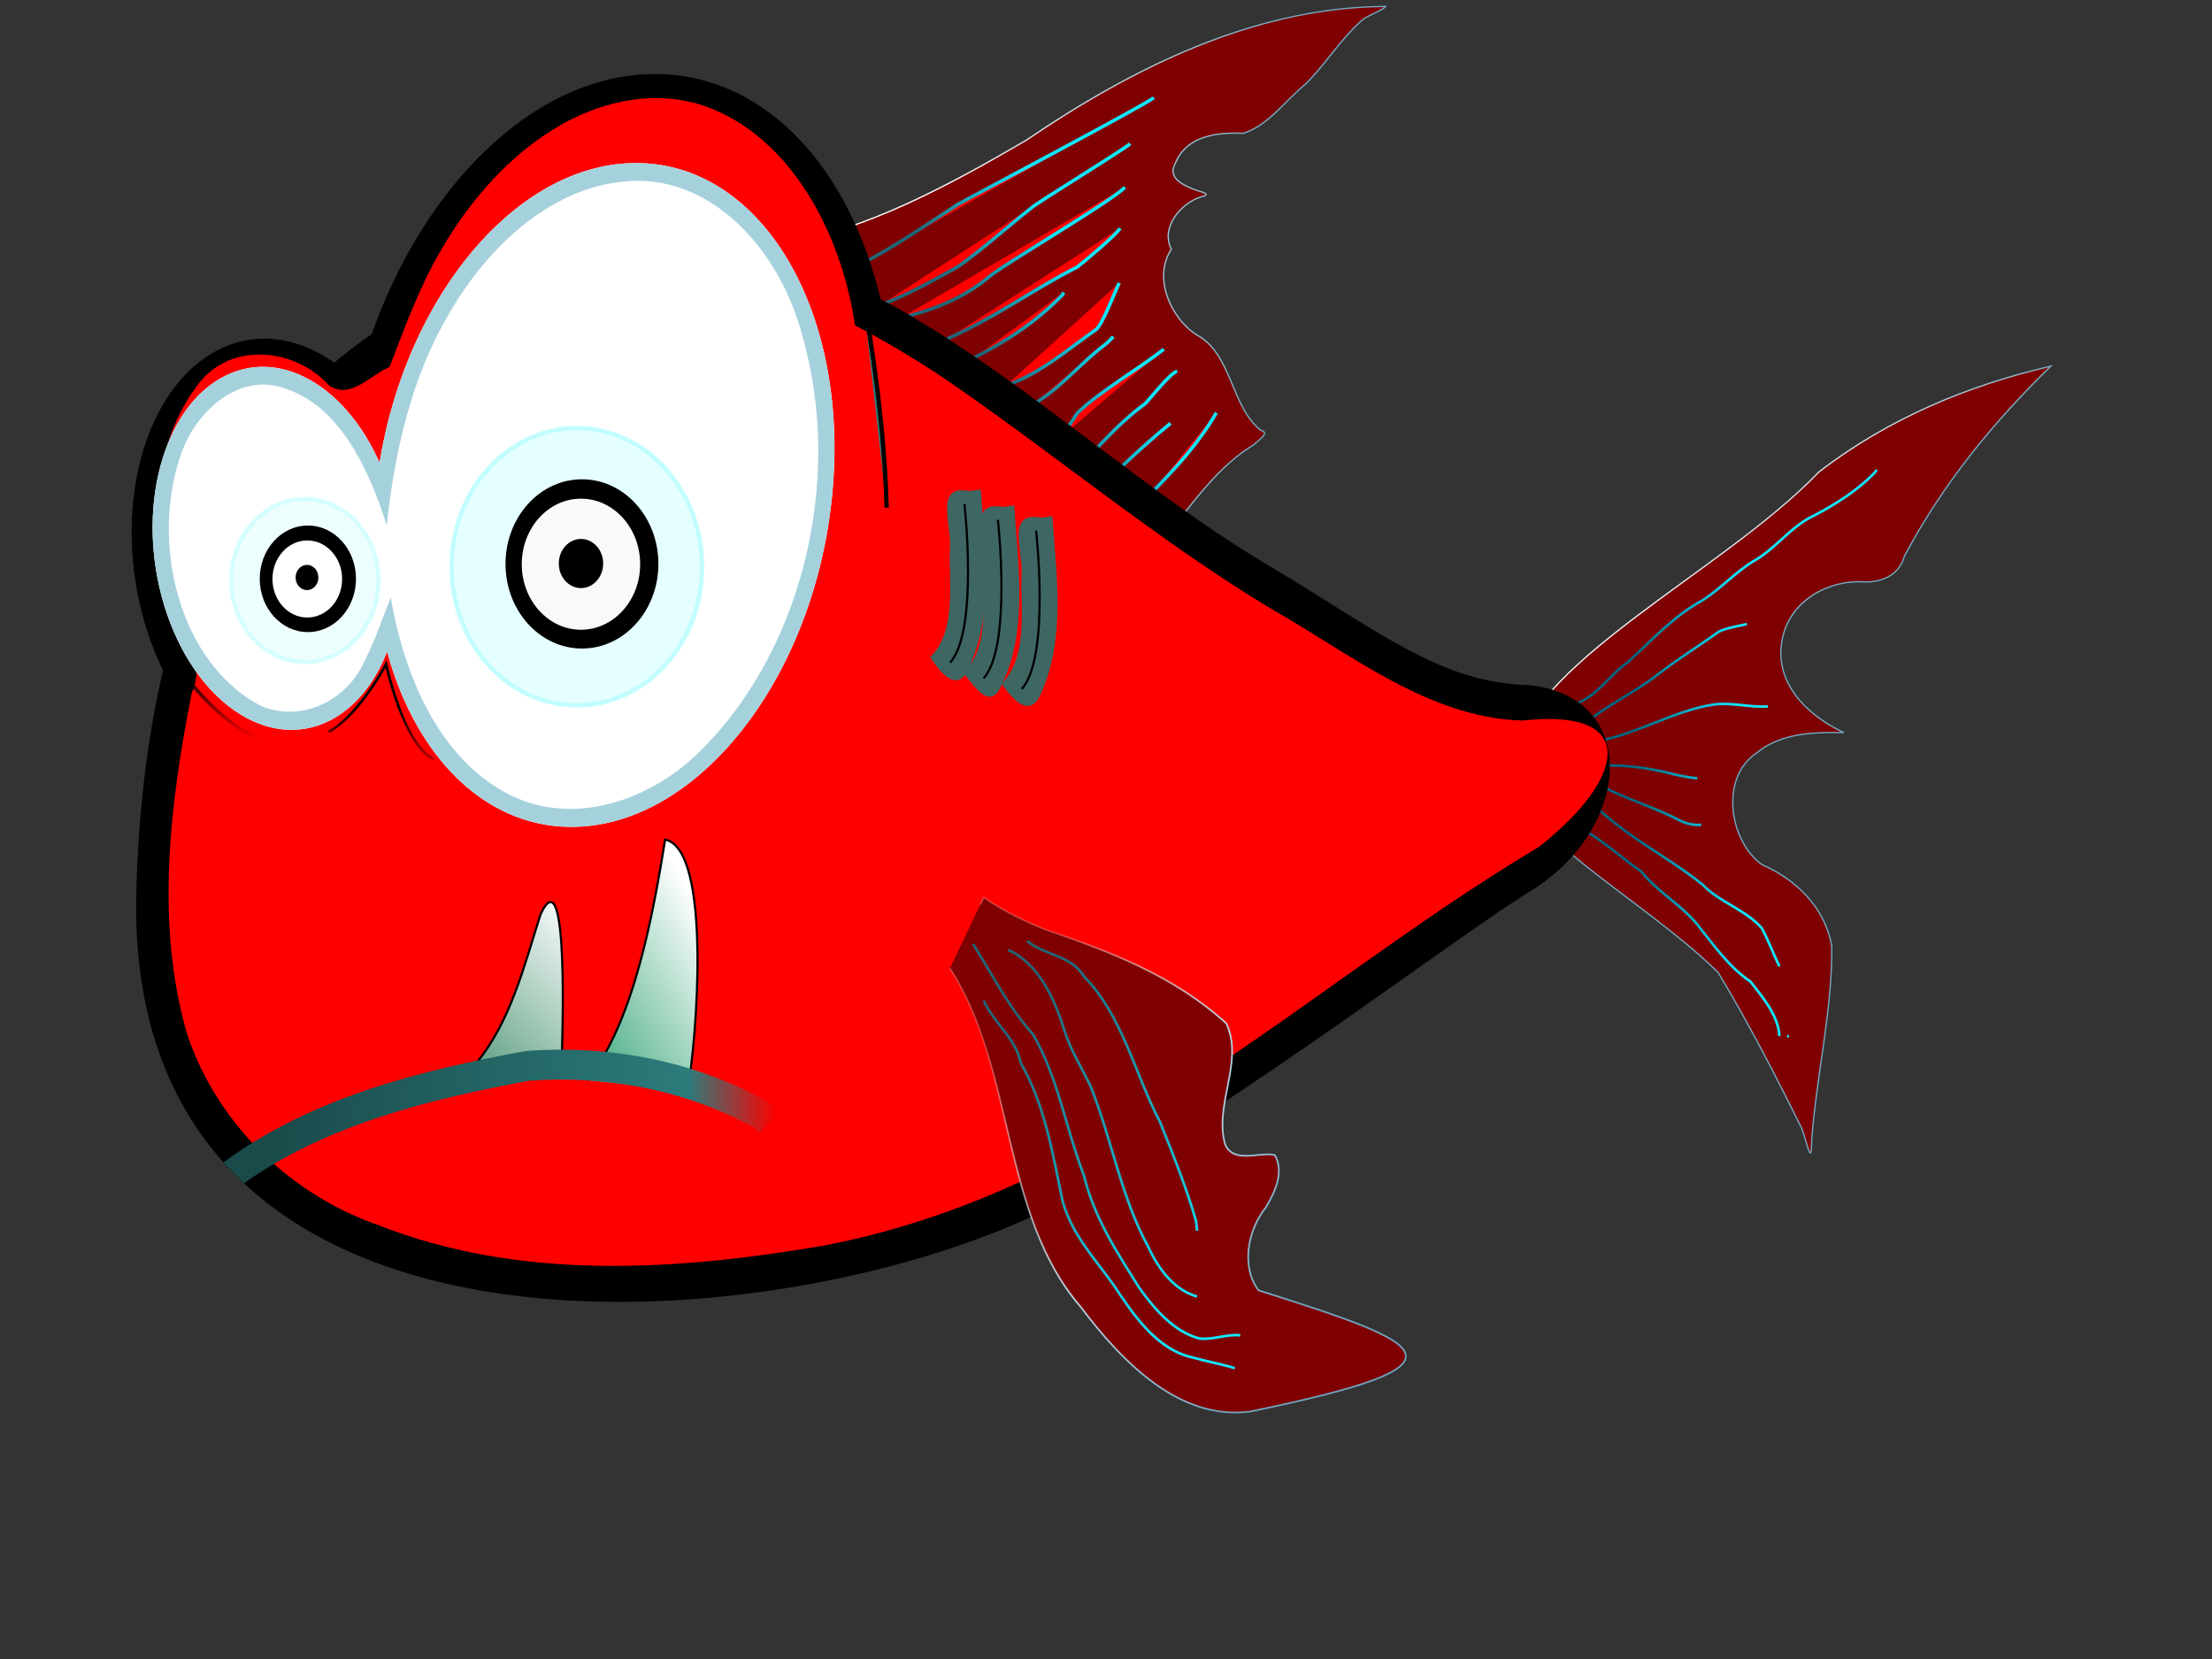
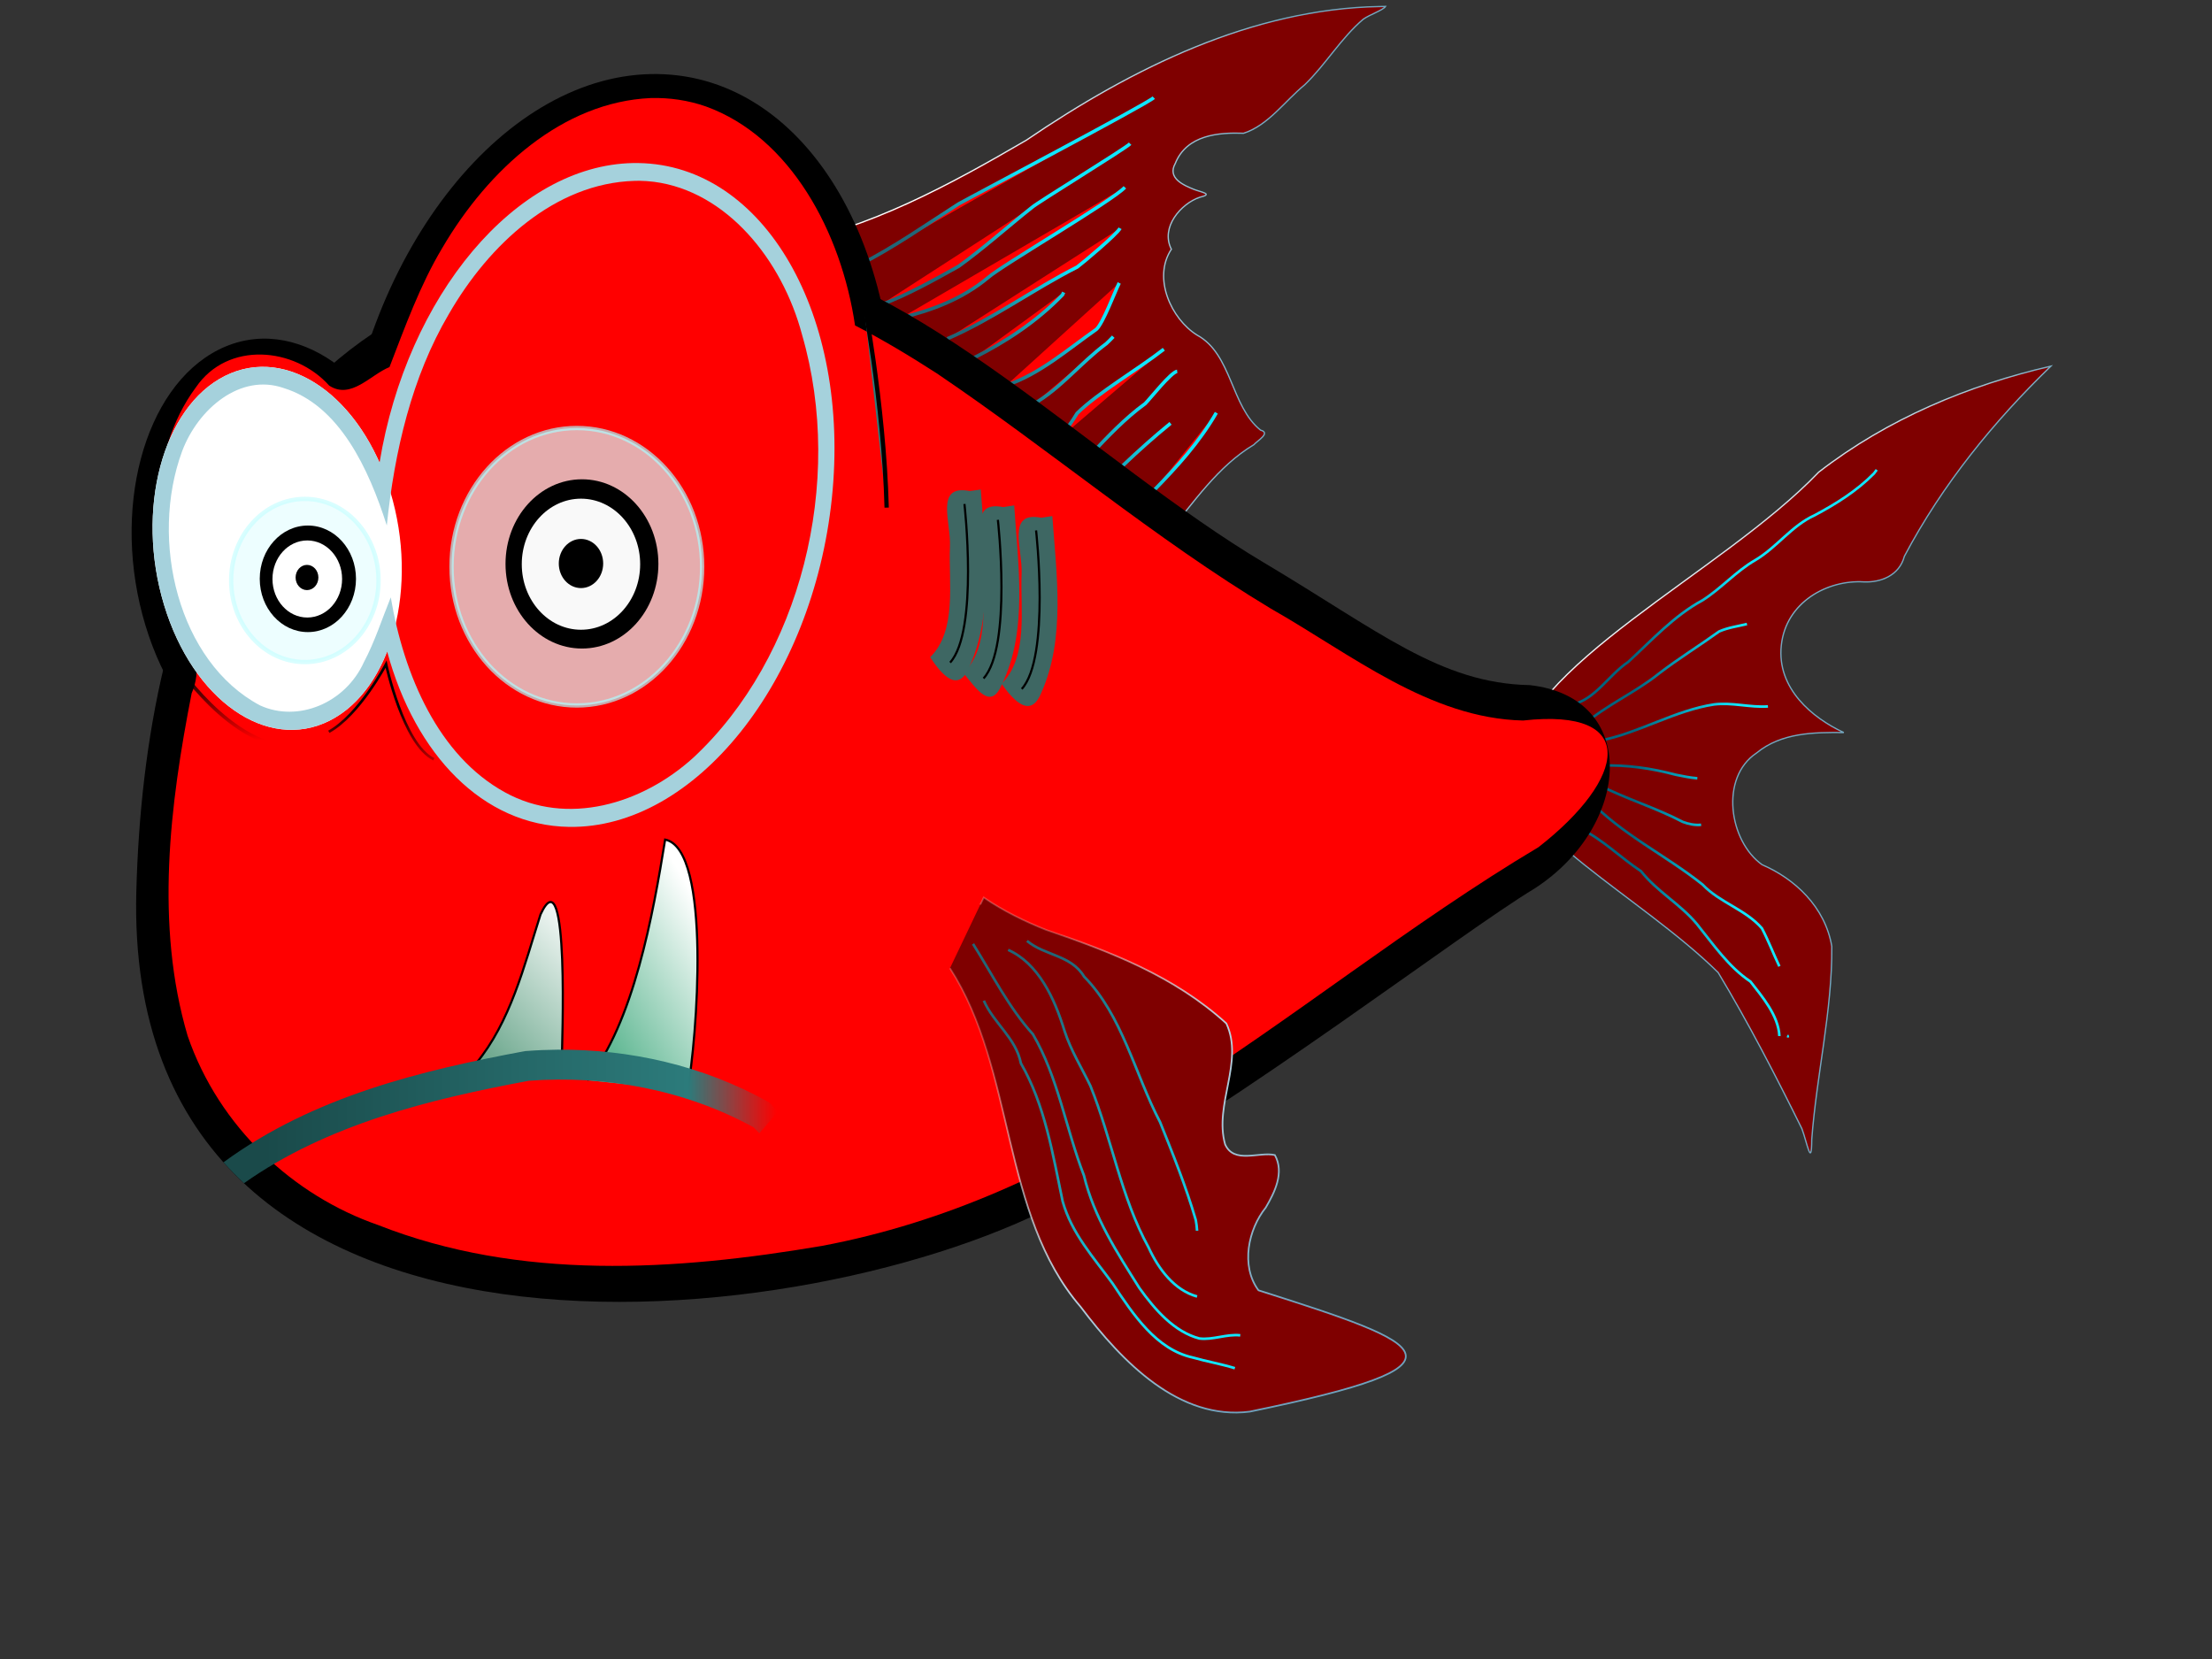
<svg xmlns="http://www.w3.org/2000/svg" xmlns:xlink="http://www.w3.org/1999/xlink" width="2560" height="1920">
  <rect width="100%" height="100%" fill="#333333" stroke="none" />
  <title>Red Crazy Piranha Very Large</title>
  <defs>
    <linearGradient id="linearGradient29344">
      <stop stop-color="#3d8c8c" id="stop29346" offset="0" />
      <stop stop-color="#3d8c8c" stop-opacity="0" id="stop29348" offset="1" />
    </linearGradient>
    <linearGradient id="linearGradient23712">
      <stop stop-color="#216778" offset="0" id="stop23714" />
      <stop stop-color="#0fe7ff" offset="1" id="stop23716" />
    </linearGradient>
    <linearGradient id="linearGradient23706">
      <stop stop-color="#006680" offset="0" id="stop23708" />
      <stop stop-color="#0fe7ff" offset="1" id="stop23710" />
    </linearGradient>
    <linearGradient id="linearGradient16625">
      <stop stop-color="#000000" id="stop16627" offset="0" />
      <stop stop-color="#000000" stop-opacity="0" id="stop16629" offset="1" />
    </linearGradient>
    <linearGradient id="linearGradient15853">
      <stop stop-color="#000000" id="stop15855" offset="0" />
      <stop stop-color="#000000" stop-opacity="0" id="stop15857" offset="1" />
    </linearGradient>
    <linearGradient id="linearGradient13555">
      <stop stop-color="#1a4a4a" id="stop13557" offset="0" />
      <stop stop-color="#2c7b7b" id="stop13944" offset="0.827" />
      <stop stop-color="#2c7b7b" stop-opacity="0" id="stop13559" offset="1" />
    </linearGradient>
    <linearGradient id="linearGradient10467">
      <stop stop-color="#000000" id="stop10469" offset="0" />
      <stop stop-color="#000000" stop-opacity="0" id="stop10471" offset="1" />
    </linearGradient>
    <linearGradient id="linearGradient5406">
      <stop stop-color="#ffffff" stop-opacity="0.235" id="stop5408" offset="0" />
      <stop stop-color="#b7d0de" id="stop8910" offset="0.5" />
      <stop stop-color="#6fa2bd" id="stop5410" offset="1" />
    </linearGradient>
    <linearGradient id="linearGradient5017">
      <stop stop-color="#ffffff" id="stop5019" offset="0" />
      <stop stop-color="#73a8c0" id="stop5021" offset="1" />
    </linearGradient>
    <linearGradient id="linearGradient6810">
      <stop stop-color="#3b8a67" id="stop6812" offset="0" />
      <stop stop-color="#ffffff" id="stop6814" offset="1" />
    </linearGradient>
    <linearGradient id="linearGradient6421">
      <stop stop-color="#63b995" id="stop6423" offset="0" />
      <stop stop-color="#ffffff" id="stop6425" offset="1" />
    </linearGradient>
    <linearGradient y2="0.5" x2="0.542" y1="0.5" x1="0.201" id="linearGradient2887" xlink:href="#linearGradient23706" />
    <linearGradient y2="0.53" x2="0.666" y1="0.702" x1="0.385" id="linearGradient2889" xlink:href="#linearGradient23712" />
    <linearGradient y2="0.871" x2="0.823" y1="0.126" x1="0.217" id="linearGradient2891" xlink:href="#linearGradient23712" />
    <linearGradient y2="1.234" x2="0.917" y1="0.453" x1="0.917" id="linearGradient3867" xlink:href="#linearGradient16625" />
    <linearGradient y2="0.762" x2="Infinity" y1="0.028" x1="Infinity" id="linearGradient3870" xlink:href="#linearGradient15853" />
    <linearGradient y2="Infinity" x2="Infinity" y1="Infinity" x1="Infinity" id="linearGradient3873" xlink:href="#linearGradient10467" />
    <linearGradient y2="0.5" x2="1" y1="0.5" x1="0.073" id="linearGradient3916" xlink:href="#linearGradient13555" />
    <linearGradient y2="0.645" x2="0.728" y1="0.259" x1="0.087" id="linearGradient3921" xlink:href="#linearGradient5406" />
    <linearGradient y2="0.39" x2="1.061" y1="1.075" x1="0.5" id="linearGradient3924" xlink:href="#linearGradient6421" />
    <linearGradient y2="0.271" x2="1.078" y1="1.542" x1="0.5" id="linearGradient3930" xlink:href="#linearGradient6810" />
    <linearGradient y2="0.34" x2="0.5" y1="0.173" x1="0.392" id="linearGradient3941" xlink:href="#linearGradient5017" />
    <linearGradient y2="0.329" x2="0.818" y1="0.298" x1="0.278" id="linearGradient3946" xlink:href="#linearGradient5017" />
    <radialGradient gradientUnits="userSpaceOnUse" gradientTransform="matrix(1,0,0,0.14,0,118.286)" r="57.25" fy="137.5" fx="343.75" cy="137.5" cx="343.75" id="radialGradient29350" xlink:href="#linearGradient29344" />
  </defs>
  <g>
    <title>Layer 1</title>
    <g id="svg_1">
      <path fill="#7f0000" fill-rule="evenodd" stroke="url(#linearGradient3946)" stroke-width="1.5" stroke-miterlimit="4" id="path4824" d="m1596.767,7.553c-147.165,2.68 -285.753,70.755 -409.026,154.739c-89.356,52.097 -181.793,102.26 -282.237,120.95c-27.971,46.489 -9.773,105.098 -13.765,157.135c3.651,43.851 33.865,81.261 70.288,97.156c52.662,59.755 104.625,135.806 184.311,150.651c72.448,15.746 155.517,-4.278 203.933,-68.841c30.791,-37.64 59.479,-79.972 100.789,-104.657c4.472,-4.942 19.995,-13.658 7.767,-16.922c-34.428,-27.566 -33.049,-88.055 -73.51,-110.016c-29.729,-18.502 -51.664,-65.959 -29.677,-99.317c-13.019,-25.559 11.502,-52.93 32.703,-60.087c16.325,-3.85 2.653,-5.69 -6.345,-9.078c-12.114,-4.844 -31.39,-13.079 -21.867,-30.044c13.354,-33.323 50.47,-36.039 79.172,-35.015c28.484,-9.177 47.508,-37.143 70.692,-56.12c24.257,-23.429 42.248,-54.361 67.834,-75.942c7.574,-5.287 22.679,-10.339 25.675,-14.698c-2.245,0.036 -4.491,0.072 -6.736,0.108z" />
      <path fill="#ff0000" fill-rule="evenodd" stroke="url(#linearGradient2889)" stroke-width="4" stroke-miterlimit="4" id="path22066" d="m1018.928,352.967c31.333,-11.589 60.986,-28.278 90.381,-44.685c29.347,-21.079 56.497,-45.697 84.923,-68.173c5.764,-5.407 108.201,-68.091 113.715,-73.807m-264.721,201.338c35.684,-8.478 71.075,-21.918 100.452,-46.538c15.566,-13.823 144.361,-89.106 158.178,-104.338m-205.616,175.329c52.389,-22.52 99.51,-57.272 150.479,-83.076c6.073,-4.453 45.892,-37.822 49.555,-44.85m-169.108,149.934c37.096,-18.673 72.708,-42.039 102.572,-72.989l1.248,-2.817m-66.268,107.596c38.484,-12.905 70.508,-41.159 103.971,-64.635c7.649,-6.464 21.723,-44.149 26.625,-53.806m-300.684,-20.944c39.847,-20.126 76.849,-46.244 114.649,-70.437c8.59,-5.087 218.669,-115.897 226.007,-123.073m-139.642,354.904c31.634,-18.05 55.345,-48.479 84.703,-70.208c2.774,-2.576 5.481,-5.244 8.073,-8.044m58.504,14.498c-29.96,23.448 -76.137,50.206 -100.393,74.2c-6.008,10.09 -13.05,19.348 -19.962,28.679m35.343,19.563c19.985,-21.233 40.147,-42.576 63.37,-59.433c5.298,-5.115 29.845,-36.47 37.104,-37.419m-62.922,109.079c17.859,-17.041 36.229,-33.438 55.223,-48.907m-19.881,78.251c26.828,-27.388 53.166,-56.272 72.895,-90.478" />
      <path fill="#7f0000" fill-rule="nonzero" stroke="url(#linearGradient3941)" stroke-width="1.5" stroke-miterlimit="4" stroke-dashoffset="0" id="path8912" d="m1988.451,1125.504c35.047,58.241 66.707,119.617 96.925,180.776c5.949,15.837 11.247,46.607 11.406,12.483c5.515,-74.616 23.776,-148.716 23.202,-223.43c-7.729,-45.975 -43.134,-78.471 -80.627,-94.564c-38.202,-27.182 -49.333,-100.753 -6.479,-129.297c28.755,-23.676 66.524,-24.003 100.978,-23.676c-36.668,-17.029 -77.602,-51.158 -72.333,-100.737c5.298,-50.396 53.695,-76.261 95.666,-73.615c19.434,0.789 40.938,-7.284 46.8,-29.659c44.403,-83.904 103.955,-156.488 169.543,-220.032c-95.168,22.018 -188.755,60.754 -268.711,122.692c-113.121,117.984 -344.185,223.517 -354.534,340.783c-6.441,72.945 149.134,150.431 238.165,238.276l0,0z" />
      <path fill="none" fill-rule="evenodd" stroke="url(#linearGradient2887)" stroke-width="3" stroke-miterlimit="4" id="path22901" d="m1820.773,815.141c26.126,-6.668 41.43,-34.266 63.575,-49.031c27.497,-25.353 53.285,-53.644 85.797,-71.234c21.636,-13.607 38.965,-33.785 61.159,-46.557c24.79,-14.562 42.472,-40.165 68.774,-51.951c24.455,-13.021 48.602,-28.034 68.641,-48.334l3.274,-4.328m-340.177,295.889c27.253,-23.855 60.316,-37.681 88.134,-60.079c22.618,-17.359 46.782,-32.24 69.63,-48.7c10.313,-4.562 21.432,-5.958 32.204,-8.599m-192.178,237.2c25.398,12.095 45.97,33.323 69.502,48.812c19.03,23.902 45.157,37.764 64.621,61.024c19.32,23.987 36.799,49.79 62.065,66.7c13.607,17.499 32.451,39.379 33.541,63.11m8.836,0l0.952,0.273l1.257,-0.273m-231.939,-273.881c38.762,40.83 88.81,64.128 131.88,98.469c20.247,21.26 49.684,28.661 68.828,50.781c7.457,14.225 13.246,29.409 20.185,43.934m-209.849,-210.301c32.019,16.418 66.254,26.504 98.109,43.17c6.787,2.513 13.998,4.045 21.174,3.292m-114.865,-97.815c44.402,-9.274 84.923,-34.56 129.72,-41.44c20.958,-2.604 41.566,3.718 62.457,2.314m-192.178,68.47c28.957,-1.095 57.585,3.202 85.649,10.624c8.214,1.688 16.452,3.386 24.798,4.048" />
      <path fill="#000000" fill-rule="nonzero" stroke-width="10" stroke-miterlimit="4" stroke-dashoffset="0" id="path4789" d="m768.975,292.123c-476.191,4.061 -602.083,390.658 -611.217,739.743c-15.627,606.121 786.544,517.595 1078.53,354.796c206.389,-115.066 451.719,-305.222 540.022,-358.558c112.287,-72.907 121.034,-221.046 -5.857,-235.189c-103.766,-2.063 -174.401,-62.471 -307.579,-141.671c-194.197,-115.491 -408.244,-337.494 -593.935,-354.798c-34.931,-3.254 -68.222,-4.594 -99.964,-4.323l0,0z" />
      <path fill="#000000" fill-rule="nonzero" stroke-width="9.457" stroke-miterlimit="4" stroke-dashoffset="0" d="m1030.796,553.136c-26.72,255.463 -190.699,460.362 -366.258,457.667c-175.559,-2.7 -296.222,-211.981 -269.502,-467.439c26.72,-255.46 190.704,-460.364 366.263,-457.665c175.559,2.699 296.217,211.978 269.497,467.437l0,0z" id="path4758" />
      <path fill="#000000" fill-rule="nonzero" stroke-width="9.457" stroke-miterlimit="4" stroke-dashoffset="0" d="m483.634,565.905c40.228,132.701 2.265,275.652 -84.792,319.29c-87.057,43.638 -190.242,-28.562 -230.47,-161.264c-40.228,-132.701 -2.265,-275.652 84.792,-319.29c87.057,-43.638 190.242,28.562 230.47,161.263z" id="path4785" />
      <path fill="#ff0000" fill-rule="nonzero" stroke-width="9.457" stroke-miterlimit="4" stroke-dashoffset="0" d="m753.01,113.482c-101.662,4.515 -187.769,82.28 -241.127,173.454c-25.662,42.832 -42.923,90.793 -61.112,137.898c-22.15,8.932 -44.423,37.879 -69.702,21.506c-40.143,-44.691 -117.559,-51.942 -154.341,1.945c-57.288,76.994 -53.548,191.491 -14.253,276.553c14.548,22.316 20.715,51.864 9.351,77.422c-25.363,129.163 -42.583,268.249 -4.665,396.576c36.503,106.253 123.163,185.203 220.236,218.843c164.31,64.828 344.164,53.024 513.981,24.208c141.619,-26.647 276.715,-87.268 398.609,-170.529c145.919,-91.661 282.644,-202.775 430.595,-290.933c101.964,-79.513 117.106,-161.619 -17.865,-146.544c-108.459,-2.499 -198.845,-76.645 -291.785,-129.428c-134.397,-80.895 -256.341,-184.177 -386.787,-272.379c-30.597,-19.771 -62.43,-38.877 -94.596,-55.44c-15.807,-107.8 -74.9,-218.15 -172.596,-253.426c-20.647,-7.209 -42.143,-10.307 -63.943,-9.726z" id="path10475" />
      <g fill="#3e6763" id="g27390">
        <path fill="#3e6763" fill-rule="evenodd" stroke-width="2.5" stroke-miterlimit="4" d="m1161.065,586.868c-40.678,-7.937 -21.596,35.931 -23.038,63.979c-1.679,42.317 8.603,96.943 -23.043,128.17c14.691,17.269 31.491,44.353 44.518,12.968c30.517,-62.667 18.556,-138.846 14.252,-207.06c-4.231,0.648 -8.463,1.296 -12.689,1.944l0,0z" id="path27366" />
        <path fill="#3e6763" fill-rule="evenodd" stroke-width="2.5" stroke-miterlimit="4" d="m1205.188,599.188c-40.832,-8.008 -21.601,36.258 -22.84,64.409c-1.684,42.181 8.062,96.529 -23.236,127.74c14.73,20.655 33.991,40.803 46.274,9.729c27.868,-62.52 17.321,-136.652 12.496,-203.821c-4.231,0.648 -8.463,1.296 -12.694,1.944l0,0z" id="path27368" />
        <path fill="#3e6763" fill-rule="evenodd" stroke-width="2.5" stroke-miterlimit="4" d="m1122.404,568.282c-41.228,-8.052 -21.345,36.611 -23.038,64.627c-1.66,42.088 8.424,96.578 -22.845,127.74c14.46,22.021 33.122,41.778 45.691,10.371c28.042,-62.683 17.557,-137.033 12.887,-204.469c-4.231,0.577 -8.463,1.154 -12.694,1.731l0,0z" id="path27370" />
      </g>
      <path fill="url(#radialGradient29350)" fill-rule="nonzero" stroke-linecap="square" marker-start="none" marker-mid="none" marker-end="none" stroke-miterlimit="4" stroke-dashoffset="0" d="m1440.574,734.925c-13.804,26.464 -129.767,-19.043 -259.008,-101.652c-129.246,-82.603 -222.827,-171.023 -209.024,-197.488c13.799,-26.465 129.762,19.046 259.003,101.651c129.246,82.603 222.828,171.026 209.029,197.489l0,0z" id="path24433" />
      <path fill="url(#linearGradient3930)" fill-rule="evenodd" stroke="#000000" stroke-width="2.5" stroke-miterlimit="4" id="path5239" d="m550.8,1230.948c39.942,-48.212 55.656,-112.591 74.768,-172.697c33.861,-72.965 24.634,155.877 24.706,166.579" />
      <path fill="#ffffff" fill-rule="nonzero" stroke-width="9.457" stroke-miterlimit="4" stroke-dashoffset="0" d="m451.698,569.008c33.405,110.193 1.881,228.898 -70.41,265.134c-72.291,36.236 -157.975,-23.718 -191.379,-133.911c-33.405,-110.193 -1.881,-228.898 70.41,-265.134c72.291,-36.236 157.975,23.718 191.379,133.911z" id="path4787" />
-       <path fill="#ffffff" fill-rule="nonzero" stroke-width="9.457" stroke-miterlimit="4" stroke-dashoffset="0" d="m962.709,576.9c-22.188,212.131 -158.355,382.28 -304.138,380.039c-145.783,-2.241 -245.977,-176.024 -223.789,-388.154c22.188,-212.131 158.355,-382.28 304.138,-380.039c145.783,2.241 245.977,176.024 223.789,388.154z" id="path3417" />
      <path fill="url(#linearGradient3924)" fill-rule="evenodd" stroke="#000000" stroke-width="2.5" stroke-miterlimit="4" id="path5241" d="m679.587,1250.1c53.685,-66.025 76.309,-192.331 90.2,-278.424c54.371,11.064 36.65,232.775 25.852,290.66" />
      <path fill="#7f0000" fill-rule="evenodd" stroke="url(#linearGradient3921)" stroke-width="1.943" stroke-miterlimit="4" id="path4812" d="m1099.398,1120.525c76.16,117.769 58.563,284.487 151.357,392.05c48.443,64.259 114.137,131.496 195.676,121.127c267.165,-55.055 209.792,-77.041 10.034,-140.398c-20.91,-28.221 -11.848,-70.602 8.433,-95.753c10.183,-17.369 21.841,-40.433 10.508,-60.782c-18.224,-4.138 -47.321,10.66 -57.571,-12.432c-13.031,-46.088 22.161,-95.59 1.44,-139.891c-60.562,-55.055 -134.602,-83.156 -208.367,-108.164c-25.029,-9.958 -49.583,-21.922 -72.424,-37.55c-1.315,2.727 -2.631,5.453 -3.947,8.18" />
      <path fill="url(#linearGradient3916)" fill-rule="evenodd" stroke-width="10" stroke-miterlimit="4" id="path4847" d="m644.94,1214.831c-11.941,0.104 -23.878,0.604 -35.727,1.514l-0.782,0l-0.782,0.109c-118.829,22.157 -244.438,52.089 -349,128.714c7.556,8.444 15.483,16.506 23.723,24.204c96.766,-68.296 214.635,-97.084 329.571,-118.55c88.81,-6.702 181.252,10.469 260.359,53.924c2.186,2.297 4.357,4.519 6.542,6.811l21.475,-25.07c-2.774,-2.913 -5.519,-5.847 -8.294,-8.754l-1.66,-1.731l-2.05,-1.187c-74.803,-41.604 -159.777,-60.701 -243.376,-59.983l0,0z" />
      <path fill="none" fill-rule="evenodd" stroke="#000000" stroke-width="2.5" stroke-miterlimit="4" id="path11234" d="m1154.859,601.611c0,0 16.579,146.828 -16.579,183.534" />
      <path fill="none" fill-rule="evenodd" stroke="#000000" stroke-width="2.5" stroke-miterlimit="4" d="m1199.069,613.847c0,0 16.579,146.828 -16.579,183.535" id="path11236" />
      <path fill="none" fill-rule="evenodd" stroke="#000000" stroke-width="2.5" stroke-miterlimit="4" id="path11238" d="m1116.174,583.258c0,0 16.579,146.828 -16.579,183.535" />
      <path opacity="0.676" fill="#d9feff" fill-rule="nonzero" stroke="#acfdff" stroke-width="5" stroke-miterlimit="4" stroke-dashoffset="0" d="m812.62,655.904c0,88.668 -64.93,160.548 -145.026,160.548c-80.095,0 -145.026,-71.88 -145.026,-160.548c0,-88.668 64.93,-160.548 145.026,-160.548c80.095,0 145.026,71.88 145.026,160.548z" id="path5414" />
      <path fill="#000000" fill-rule="nonzero" stroke-width="5" stroke-miterlimit="4" stroke-dashoffset="0" d="m761.976,652.627c0,54.086 -39.606,97.931 -88.463,97.931c-48.857,0 -88.463,-43.845 -88.463,-97.931c0,-54.086 39.606,-97.931 88.463,-97.931c48.857,0 88.463,43.845 88.463,97.931z" id="path7335" />
      <path fill="#f9f9f9" fill-rule="nonzero" stroke-width="5" stroke-miterlimit="4" stroke-dashoffset="0" d="m740.879,652.971c0,41.889 -30.675,75.847 -68.514,75.847c-37.839,0 -68.514,-33.958 -68.514,-75.847c0,-41.889 30.675,-75.847 68.514,-75.847c37.839,0 68.514,33.958 68.514,75.847z" id="path6952" />
      <path fill="#000000" fill-rule="nonzero" stroke-width="5" stroke-miterlimit="4" stroke-dashoffset="0" d="m698.072,652.164c0,15.703 -11.499,28.434 -25.685,28.434c-14.185,0 -25.685,-12.73 -25.685,-28.434c0,-15.704 11.499,-28.434 25.685,-28.434c14.185,0 25.685,12.73 25.685,28.434z" id="path7337" />
      <path opacity="0.676" fill="#e5feff" fill-rule="nonzero" stroke="#c7feff" stroke-width="5" stroke-miterlimit="4" stroke-dashoffset="0" d="m438.108,671.798c0,52.145 -38.185,94.416 -85.288,94.416c-47.103,0 -85.288,-42.272 -85.288,-94.416c0,-52.145 38.185,-94.416 85.288,-94.416c47.103,0 85.288,42.271 85.288,94.416z" id="path7347" />
      <path fill="#000000" fill-rule="nonzero" stroke-width="5" stroke-miterlimit="4" stroke-dashoffset="0" d="m411.999,669.871c0,34.054 -24.937,61.66 -55.698,61.66c-30.761,0 -55.698,-27.606 -55.698,-61.66c0,-34.054 24.937,-61.66 55.698,-61.66c30.761,0 55.698,27.606 55.698,61.66z" id="path7349" />
      <path fill="#ffffff" fill-rule="nonzero" stroke-width="5" stroke-miterlimit="4" stroke-dashoffset="0" d="m395.918,670.074c0,24.634 -18.039,44.605 -40.292,44.605c-22.253,0 -40.292,-19.97 -40.292,-44.605c0,-24.634 18.039,-44.605 40.292,-44.605c22.253,0 40.292,19.97 40.292,44.605z" id="path7351" />
      <path fill="#a5d1dc" fill-rule="nonzero" stroke-width="9.457" stroke-miterlimit="4" stroke-dashoffset="0" id="path7355" d="m732.51,188.7c-135.557,2.646 -261.594,153.605 -293.259,346.798c-39.139,-88.33 -114.405,-132.745 -178.941,-100.396c-72.251,36.217 -103.771,154.962 -70.384,265.096c33.387,110.139 119.085,170.116 191.341,133.902c29.677,-14.879 52.508,-43.661 66.77,-80.082c32.485,119.481 110.878,201.425 210.572,202.955c145.708,2.243 281.916,-168.059 304.096,-380.083c22.175,-212.02 -78.046,-385.949 -223.754,-388.189c-2.157,-0.033 -4.289,-0.042 -6.441,0l0,0zm7.319,20.533c5.722,0.053 11.406,0.504 17.085,1.188c83.985,10.913 148.343,90.243 171.328,177.02c49.647,170.867 -1.814,373.773 -125.637,489.236c-59.682,54.239 -146.475,79.832 -218.186,40.313c-77.269,-42.355 -117.039,-135.96 -132.184,-225.651c-10.214,25.119 -18.479,51.321 -31.139,75.106c-21.383,47.151 -76.183,70.065 -120.176,49.928c-94.541,-50.167 -128.358,-190.766 -90.103,-294.274c18.426,-48.934 67.354,-90.416 117.343,-73.057c64.927,19.997 98.585,93.739 119.486,159.079c8.935,-85.858 28.862,-171.796 71.754,-244.564c46.694,-81.161 123.35,-151.537 214.673,-154.217c1.901,-0.066 3.85,-0.126 5.756,-0.108l0,0z" />
      <path fill="#2c7b7b" fill-rule="evenodd" stroke="url(#linearGradient3873)" stroke-width="5" stroke-miterlimit="4" id="path7369" d="m998.042,338.486c0,0 24.991,127.956 28.115,248.995" />
      <path fill="none" fill-rule="evenodd" stroke="url(#linearGradient3870)" stroke-width="4" stroke-miterlimit="4" id="path15089" d="m206.039,771.125c0,0 75.104,112.487 154.626,90.478" />
      <path fill="none" fill-rule="evenodd" stroke="url(#linearGradient3867)" stroke-width="3" stroke-miterlimit="4" id="path15861" d="m380.545,846.931c35.343,-19.563 66.268,-78.252 66.268,-78.252c0,0 19.88,92.924 55.224,110.041" />
      <path fill="none" fill-rule="evenodd" stroke="url(#linearGradient2891)" stroke-width="3" stroke-miterlimit="4" id="path23718" d="m1126.122,1092.387c22.293,35.431 41.441,73.814 69.247,104.485c29.235,49.834 38.235,109.65 59.122,163.605c11.576,48.477 38.69,89.557 64.097,130.112c18.046,25.234 40.411,50.818 69.559,58.497c15.891,1.887 31.354,-5.434 47.243,-3.666m-268.656,-446.116c35.027,15.747 53.678,55.974 65.163,93.51c7.348,22.795 19.873,42.764 30.064,63.883c24.764,61.364 35.438,129.239 67.373,187.114c11.618,25.383 30.152,49.53 56.074,56.653m-196.806,-411.534c20.299,17.093 50.951,16.179 66.025,41.277c44.392,45.013 58.589,112.383 87.915,168.348c14.958,37.218 30.053,74.68 41.357,113.421c0.759,4.09 1.286,8.236 1.51,12.406m-246.789,-266.286c11.453,26.238 37.061,42.997 42.909,72.546c27.774,47.995 36.838,104.976 48.255,159.528c10.429,37.517 36.218,65.482 57.829,95.227c23.913,35.992 50.613,76.501 92.836,85.696c16.124,4.638 32.644,7.397 48.694,12.369" />
      <path fill="#000000" fill-rule="nonzero" stroke-width="5" stroke-miterlimit="4" stroke-dashoffset="0" d="m368.479,668.353c0,8.064 -5.905,14.601 -13.189,14.601c-7.284,0 -13.189,-6.537 -13.189,-14.601c0,-8.064 5.905,-14.601 13.189,-14.601c7.284,0 13.189,6.537 13.189,14.601z" id="path5922" />
    </g>
  </g>
</svg>